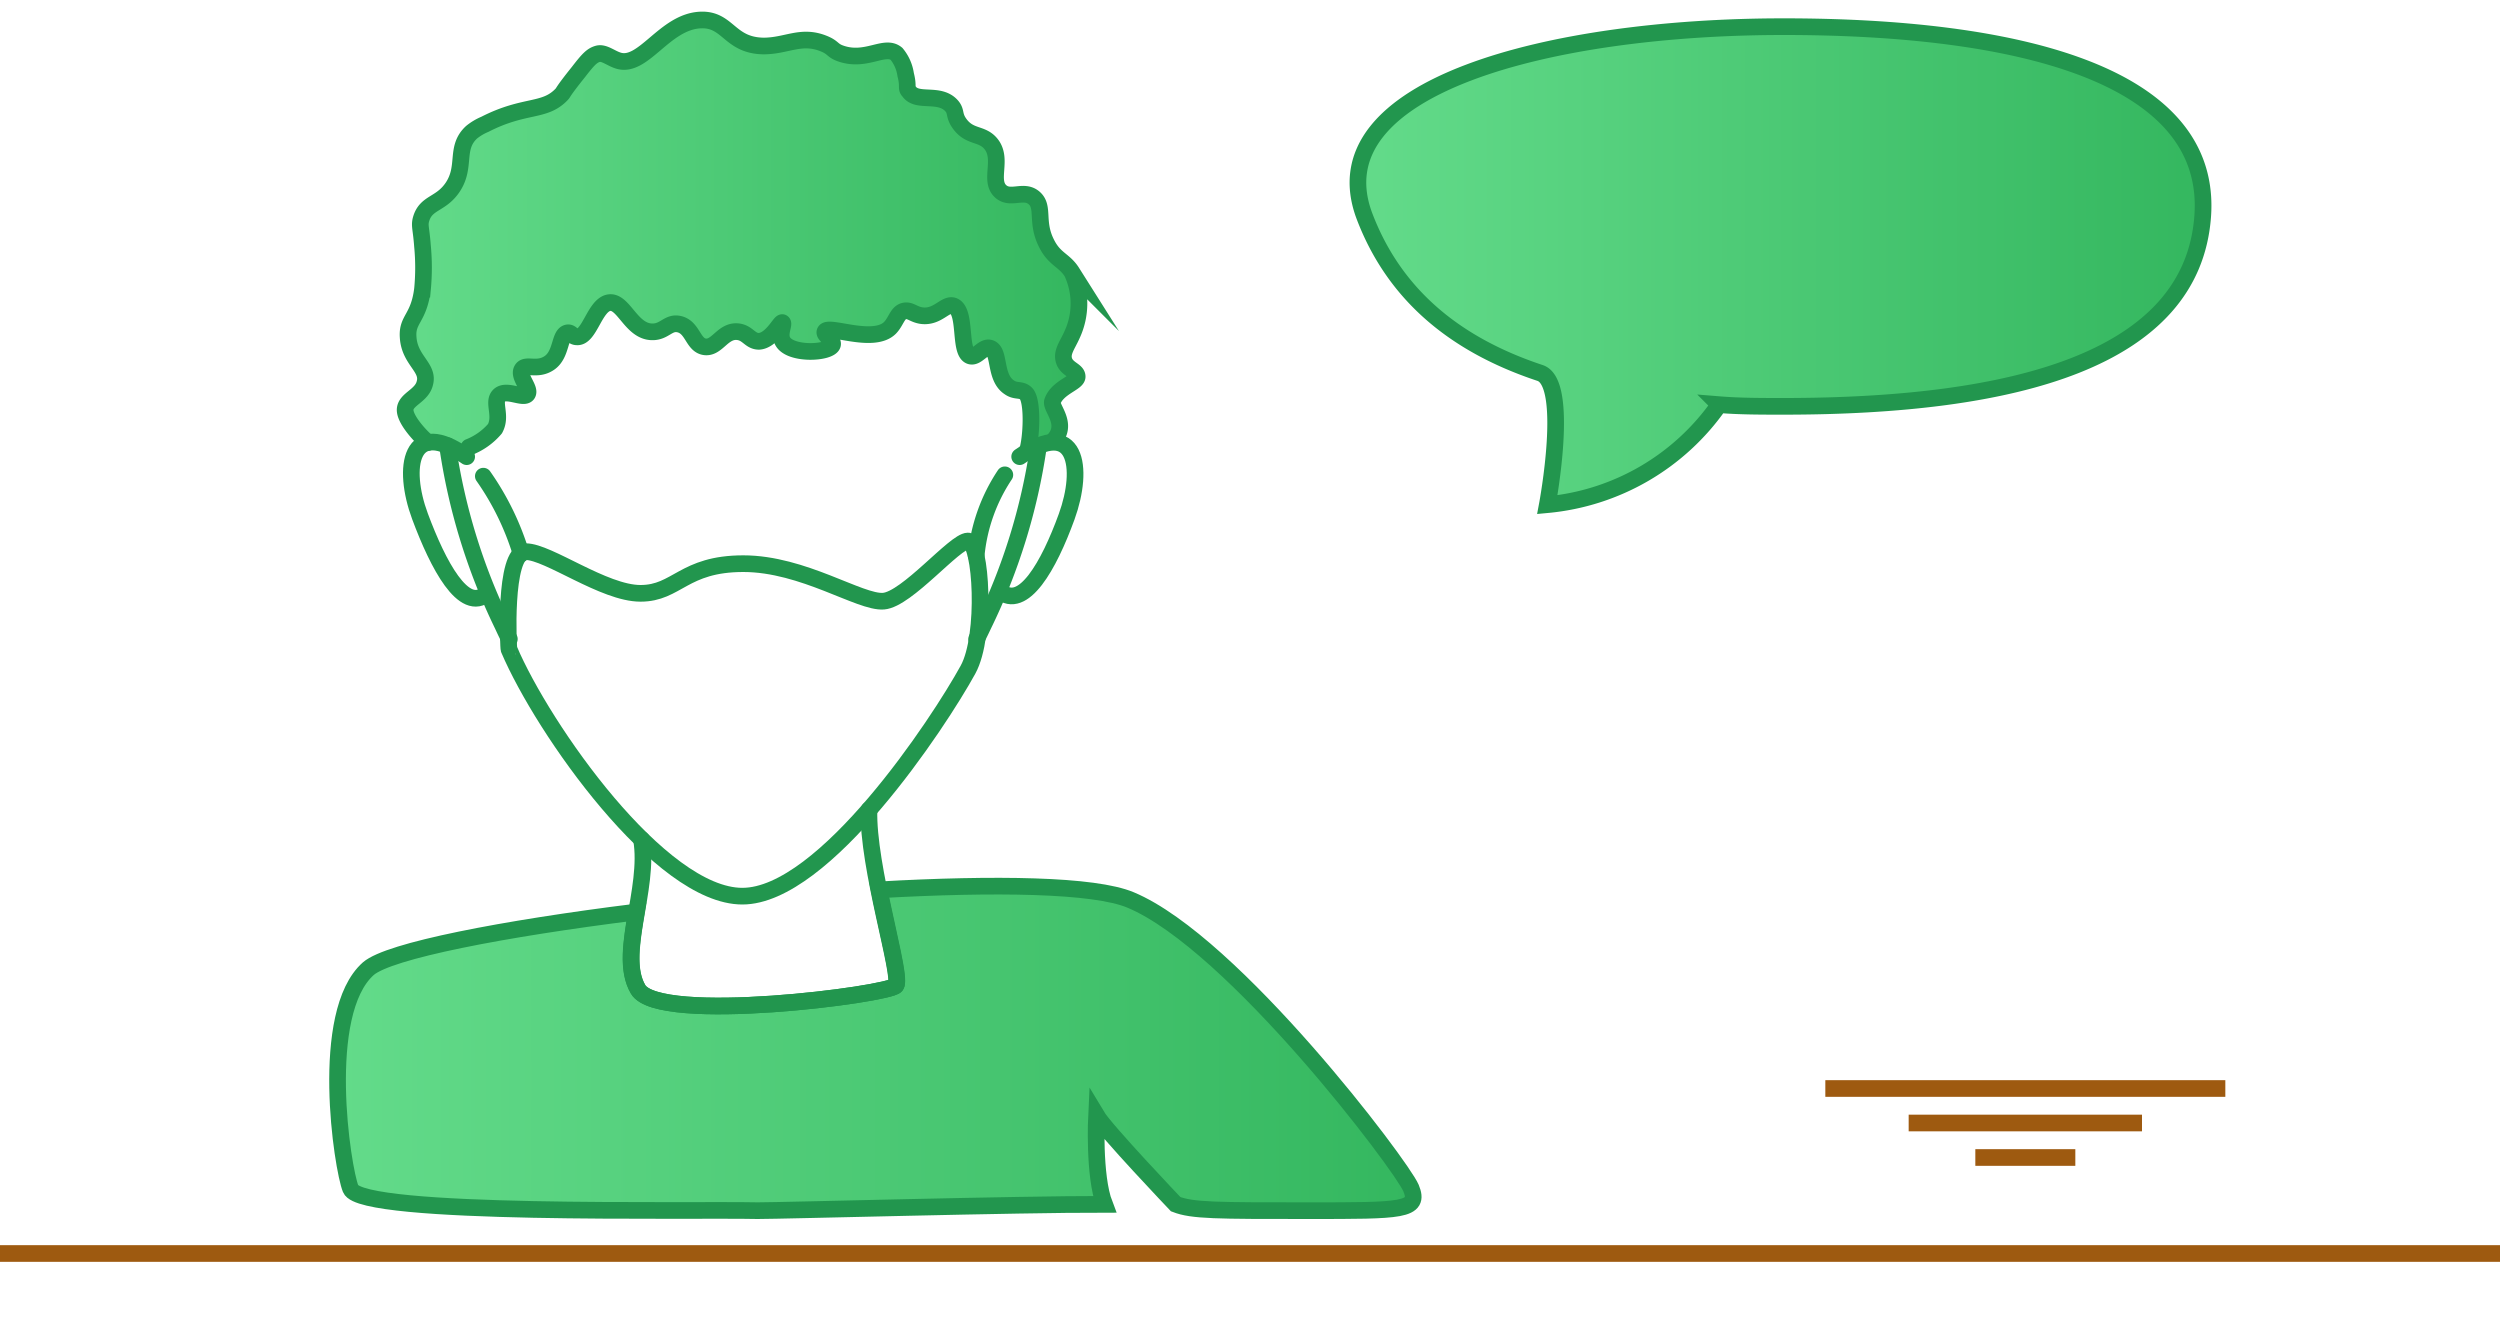
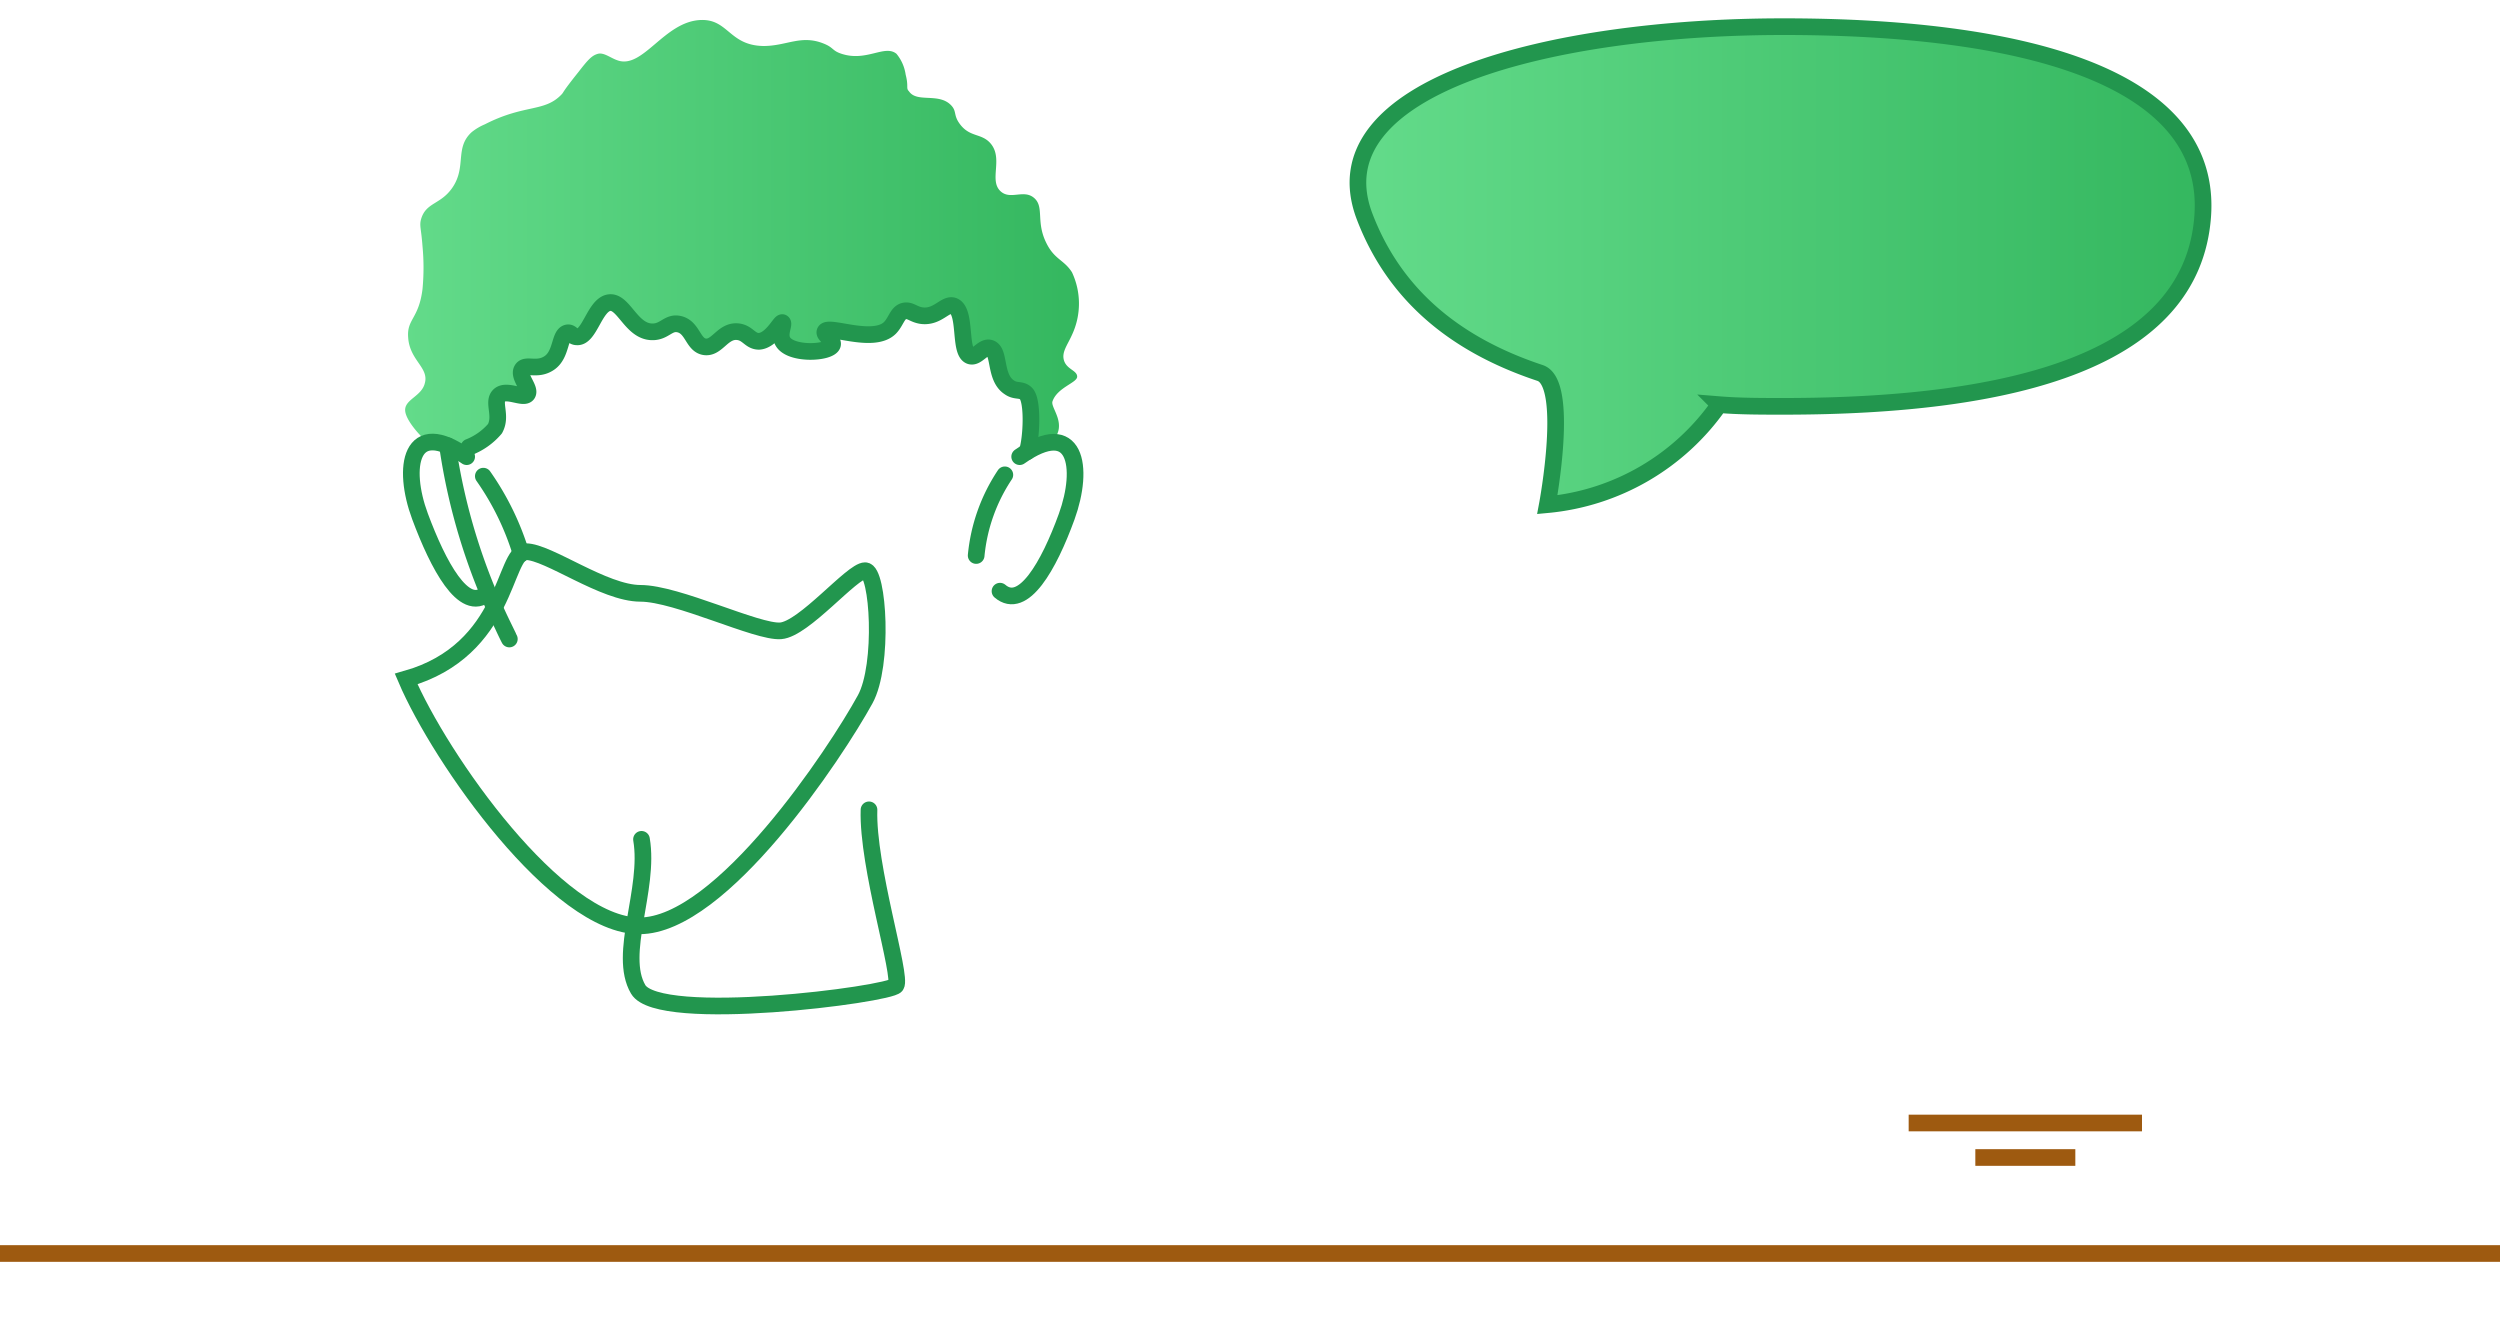
<svg xmlns="http://www.w3.org/2000/svg" xmlns:xlink="http://www.w3.org/1999/xlink" viewBox="0 0 150 80">
  <defs>
    <style>.cls-1,.cls-2,.cls-4,.cls-6{fill:none;}.cls-2{stroke:#9e5a10;}.cls-2,.cls-3,.cls-4,.cls-7{stroke-miterlimit:10;}.cls-3,.cls-4,.cls-6,.cls-7{stroke:#22964e;}.cls-3{fill:url(#New_Gradient_Swatch_copy_2);}.cls-4,.cls-6{stroke-linecap:round;}.cls-5{fill:url(#New_Gradient_Swatch_copy_2-2);}.cls-6{stroke-linejoin:round;}.cls-7{fill:url(#New_Gradient_Swatch_copy_2-3);}</style>
    <linearGradient id="New_Gradient_Swatch_copy_2" x1="20.21" y1="62.91" x2="84.79" y2="62.91" gradientUnits="userSpaceOnUse">
      <stop offset="0" stop-color="#63db8a" />
      <stop offset="1" stop-color="#34b75f" />
    </linearGradient>
    <linearGradient id="New_Gradient_Swatch_copy_2-2" x1="24.31" y1="14.15" x2="64.79" y2="14.15" xlink:href="#New_Gradient_Swatch_copy_2" />
    <linearGradient id="New_Gradient_Swatch_copy_2-3" x1="81.48" y1="15.95" x2="132.18" y2="15.95" xlink:href="#New_Gradient_Swatch_copy_2" />
  </defs>
  <g id="Layer_2" data-name="Layer 2">
    <g id="Layer_1-2" data-name="Layer 1">
      <rect class="cls-1" width="150" height="80" />
-       <line class="cls-2" x1="109.52" y1="65.31" x2="133.52" y2="65.31" />
      <line class="cls-2" x1="114.52" y1="67.38" x2="128.52" y2="67.38" />
      <line class="cls-2" x1="118.52" y1="69.45" x2="124.52" y2="69.45" />
      <line class="cls-2" y1="75.21" x2="150" y2="75.21" />
-       <path class="cls-3" d="M84.66,71.28C84.08,69.91,74,56.58,67.84,54c-2.18-.92-8.15-1-15.09-.61h0c.56,2.77,1.27,5.4,1,5.74-.39.54-14.23,2.34-15.47.23-.68-1.15-.4-2.85-.1-4.64h0c-8,1-14.84,2.32-16.08,3.4-3,2.66-1.56,12-1.06,13.21.66,1.64,20.42,1.22,24.42,1.31,1.54,0,15.7-.39,20.81-.38-.66-1.71-.48-5.33-.48-5.33.53.89,4.75,5.32,4.75,5.32,1,.39,2.43.39,8,.39S85.23,72.65,84.66,71.28Z" />
      <path class="cls-4" d="M52.14,48.59c-.11,3.39,2,10,1.62,10.54s-14.23,2.34-15.47.23.71-6,.2-9" />
      <path class="cls-5" d="M25.67,26.55c-.4-.32-1.41-1.39-1.36-2s1-.8,1.18-1.56c.26-.94-.91-1.36-1-2.74-.09-1.11.64-1.12.86-2.9a13.64,13.64,0,0,0,0-2.58c-.08-1.09-.2-1.23-.08-1.64.3-1,1.18-.85,1.88-1.88C28,10,27.27,8.87,28.3,7.93a3.29,3.29,0,0,1,.79-.47c2.4-1.23,3.58-.71,4.61-1.8.14-.15,0-.08,1-1.33.58-.75.81-1,1.17-1.1s.76.25,1.18.39c1.53.55,2.8-2.34,5-2.42,1.65-.06,1.7,1.53,3.76,1.56,1.39,0,2.25-.69,3.6-.15.63.25.5.43,1.09.62,1.5.49,2.59-.58,3.29,0a2.52,2.52,0,0,1,.55,1.25c.19.73,0,.8.2,1,.48.71,1.79.06,2.53.84.35.37.12.58.52,1.12.6.81,1.29.54,1.83,1.15.81.92-.12,2.24.63,2.9.59.52,1.38-.15,2,.39s.09,1.42.73,2.7c.49,1,1.06,1,1.54,1.76a4.42,4.42,0,0,1,0,3.75c-.28.63-.65,1.06-.47,1.57s.78.57.78.94-1.19.64-1.48,1.48c-.14.39.94,1.38,0,2.38a3.29,3.29,0,0,0-1.6.6c.26-.75.37-3.05-.07-3.49-.3-.29-.61-.09-1-.37-.91-.59-.54-2.16-1.15-2.35-.43-.14-.78.59-1.19.47-.7-.22-.21-2.67-1-3-.5-.19-.94.7-1.91.58-.52-.07-.71-.38-1.09-.27s-.46.63-.82,1c-1,1-3.72-.21-3.9.23-.09.21.53.5.45.78-.15.52-2.58.64-3-.23-.22-.44.12-1,0-1.09s-.64,1.07-1.41,1.12c-.55,0-.67-.53-1.3-.58-.88-.07-1.21,1-1.94.91s-.72-1.17-1.55-1.36c-.65-.15-.87.47-1.61.46-1.27,0-1.72-1.88-2.59-1.75s-1.18,2.12-1.94,2.05c-.27,0-.32-.27-.55-.24-.51.08-.34,1.28-1.09,1.8s-1.44,0-1.66.42.56,1.15.33,1.46-1.25-.33-1.68.07.17,1.21-.26,2a6.53,6.53,0,0,1-2.09,1.34A2.68,2.68,0,0,0,25.67,26.55Z" />
      <path class="cls-4" d="M30.56,38.34c-.14-.27-.27-.55-.4-.83a36.57,36.57,0,0,1-3.31-10.77" />
-       <path class="cls-4" d="M62.3,26.84A36.27,36.27,0,0,1,59,37.51c-.13.28-.27.56-.4.83" />
      <path class="cls-4" d="M61.18,27.4C64.58,25,65.07,28.05,64,31s-2.61,5.66-4,4.47" />
      <path class="cls-4" d="M28,27.4c-3.41-2.43-3.89.65-2.8,3.58s2.63,5.84,4,4.64" />
-       <path class="cls-4" d="M25.67,26.55c-.4-.32-1.41-1.39-1.36-2s1-.8,1.18-1.56c.26-.94-.91-1.36-1-2.74-.09-1.11.64-1.12.86-2.9a13.64,13.64,0,0,0,0-2.58c-.08-1.09-.2-1.23-.08-1.64.3-1,1.18-.85,1.88-1.88C28,10,27.27,8.87,28.3,7.93a3.29,3.29,0,0,1,.79-.47c2.4-1.23,3.58-.71,4.61-1.8.14-.15,0-.08,1-1.33.58-.75.81-1,1.17-1.1s.76.25,1.18.39c1.53.55,2.8-2.34,5-2.42,1.65-.06,1.7,1.53,3.76,1.56,1.39,0,2.25-.69,3.6-.15.63.25.5.43,1.09.62,1.5.49,2.59-.58,3.29,0a2.52,2.52,0,0,1,.55,1.25c.19.73,0,.8.2,1,.48.71,1.79.06,2.53.84.35.37.12.58.52,1.12.6.81,1.29.54,1.83,1.15.81.92-.12,2.24.63,2.9.59.52,1.38-.15,2,.39s.09,1.42.73,2.7c.49,1,1.06,1,1.54,1.76a4.42,4.42,0,0,1,0,3.75c-.28.63-.65,1.06-.47,1.57s.78.57.78.94-1.19.64-1.48,1.48c-.14.39,1,1.36.06,2.35" />
      <path class="cls-6" d="M61.63,27.1c.26-.75.37-3.05-.07-3.49-.3-.29-.61-.09-1-.37-.91-.59-.54-2.16-1.15-2.35-.43-.14-.78.59-1.19.47-.7-.22-.21-2.67-1-3-.5-.19-.94.7-1.91.58-.52-.07-.71-.38-1.09-.27s-.46.63-.82,1c-1,1-3.72-.21-3.9.23-.09.21.53.5.45.78-.15.52-2.58.64-3-.23-.22-.44.12-1,0-1.09s-.64,1.07-1.41,1.12c-.55,0-.67-.53-1.3-.58-.88-.07-1.21,1-1.94.91s-.72-1.17-1.55-1.36c-.65-.15-.87.47-1.61.46-1.27,0-1.72-1.88-2.59-1.75s-1.18,2.12-1.94,2.05c-.27,0-.32-.27-.55-.24-.51.08-.34,1.28-1.09,1.8s-1.44,0-1.66.42.56,1.15.33,1.46-1.25-.33-1.68.07.17,1.21-.26,2a3.92,3.92,0,0,1-1.56,1.11" />
-       <path class="cls-4" d="M31.55,33.1c1.35,0,4.68,2.5,6.88,2.5S41,33.82,44.6,33.82s7,2.36,8.41,2.25,4.28-3.61,5.07-3.61,1.13,5.67,0,7.72c-1.76,3.21-8.62,13.59-13.54,13.59s-11.95-10-14-14.81C30.51,39,30.2,33.1,31.55,33.1Z" />
+       <path class="cls-4" d="M31.55,33.1c1.35,0,4.68,2.5,6.88,2.5s7,2.36,8.41,2.25,4.28-3.61,5.07-3.61,1.13,5.67,0,7.72c-1.76,3.21-8.62,13.59-13.54,13.59s-11.95-10-14-14.81C30.51,39,30.2,33.1,31.55,33.1Z" />
      <path class="cls-4" d="M60.29,28.49a10.52,10.52,0,0,0-1.72,4.84" />
      <path class="cls-4" d="M29,28.57a16.33,16.33,0,0,1,2.27,4.66" />
      <path class="cls-7" d="M81.88,13c-3-7.85,11.25-11.4,25.14-11.4S132.81,4.41,132.16,13,120.9,24.38,107,24.38c-1.34,0-2.62,0-3.85-.1a14.18,14.18,0,0,1-10.31,6s1.37-7.29-.43-7.9C87.1,20.62,83.61,17.52,81.88,13Z" />
    </g>
  </g>
</svg>